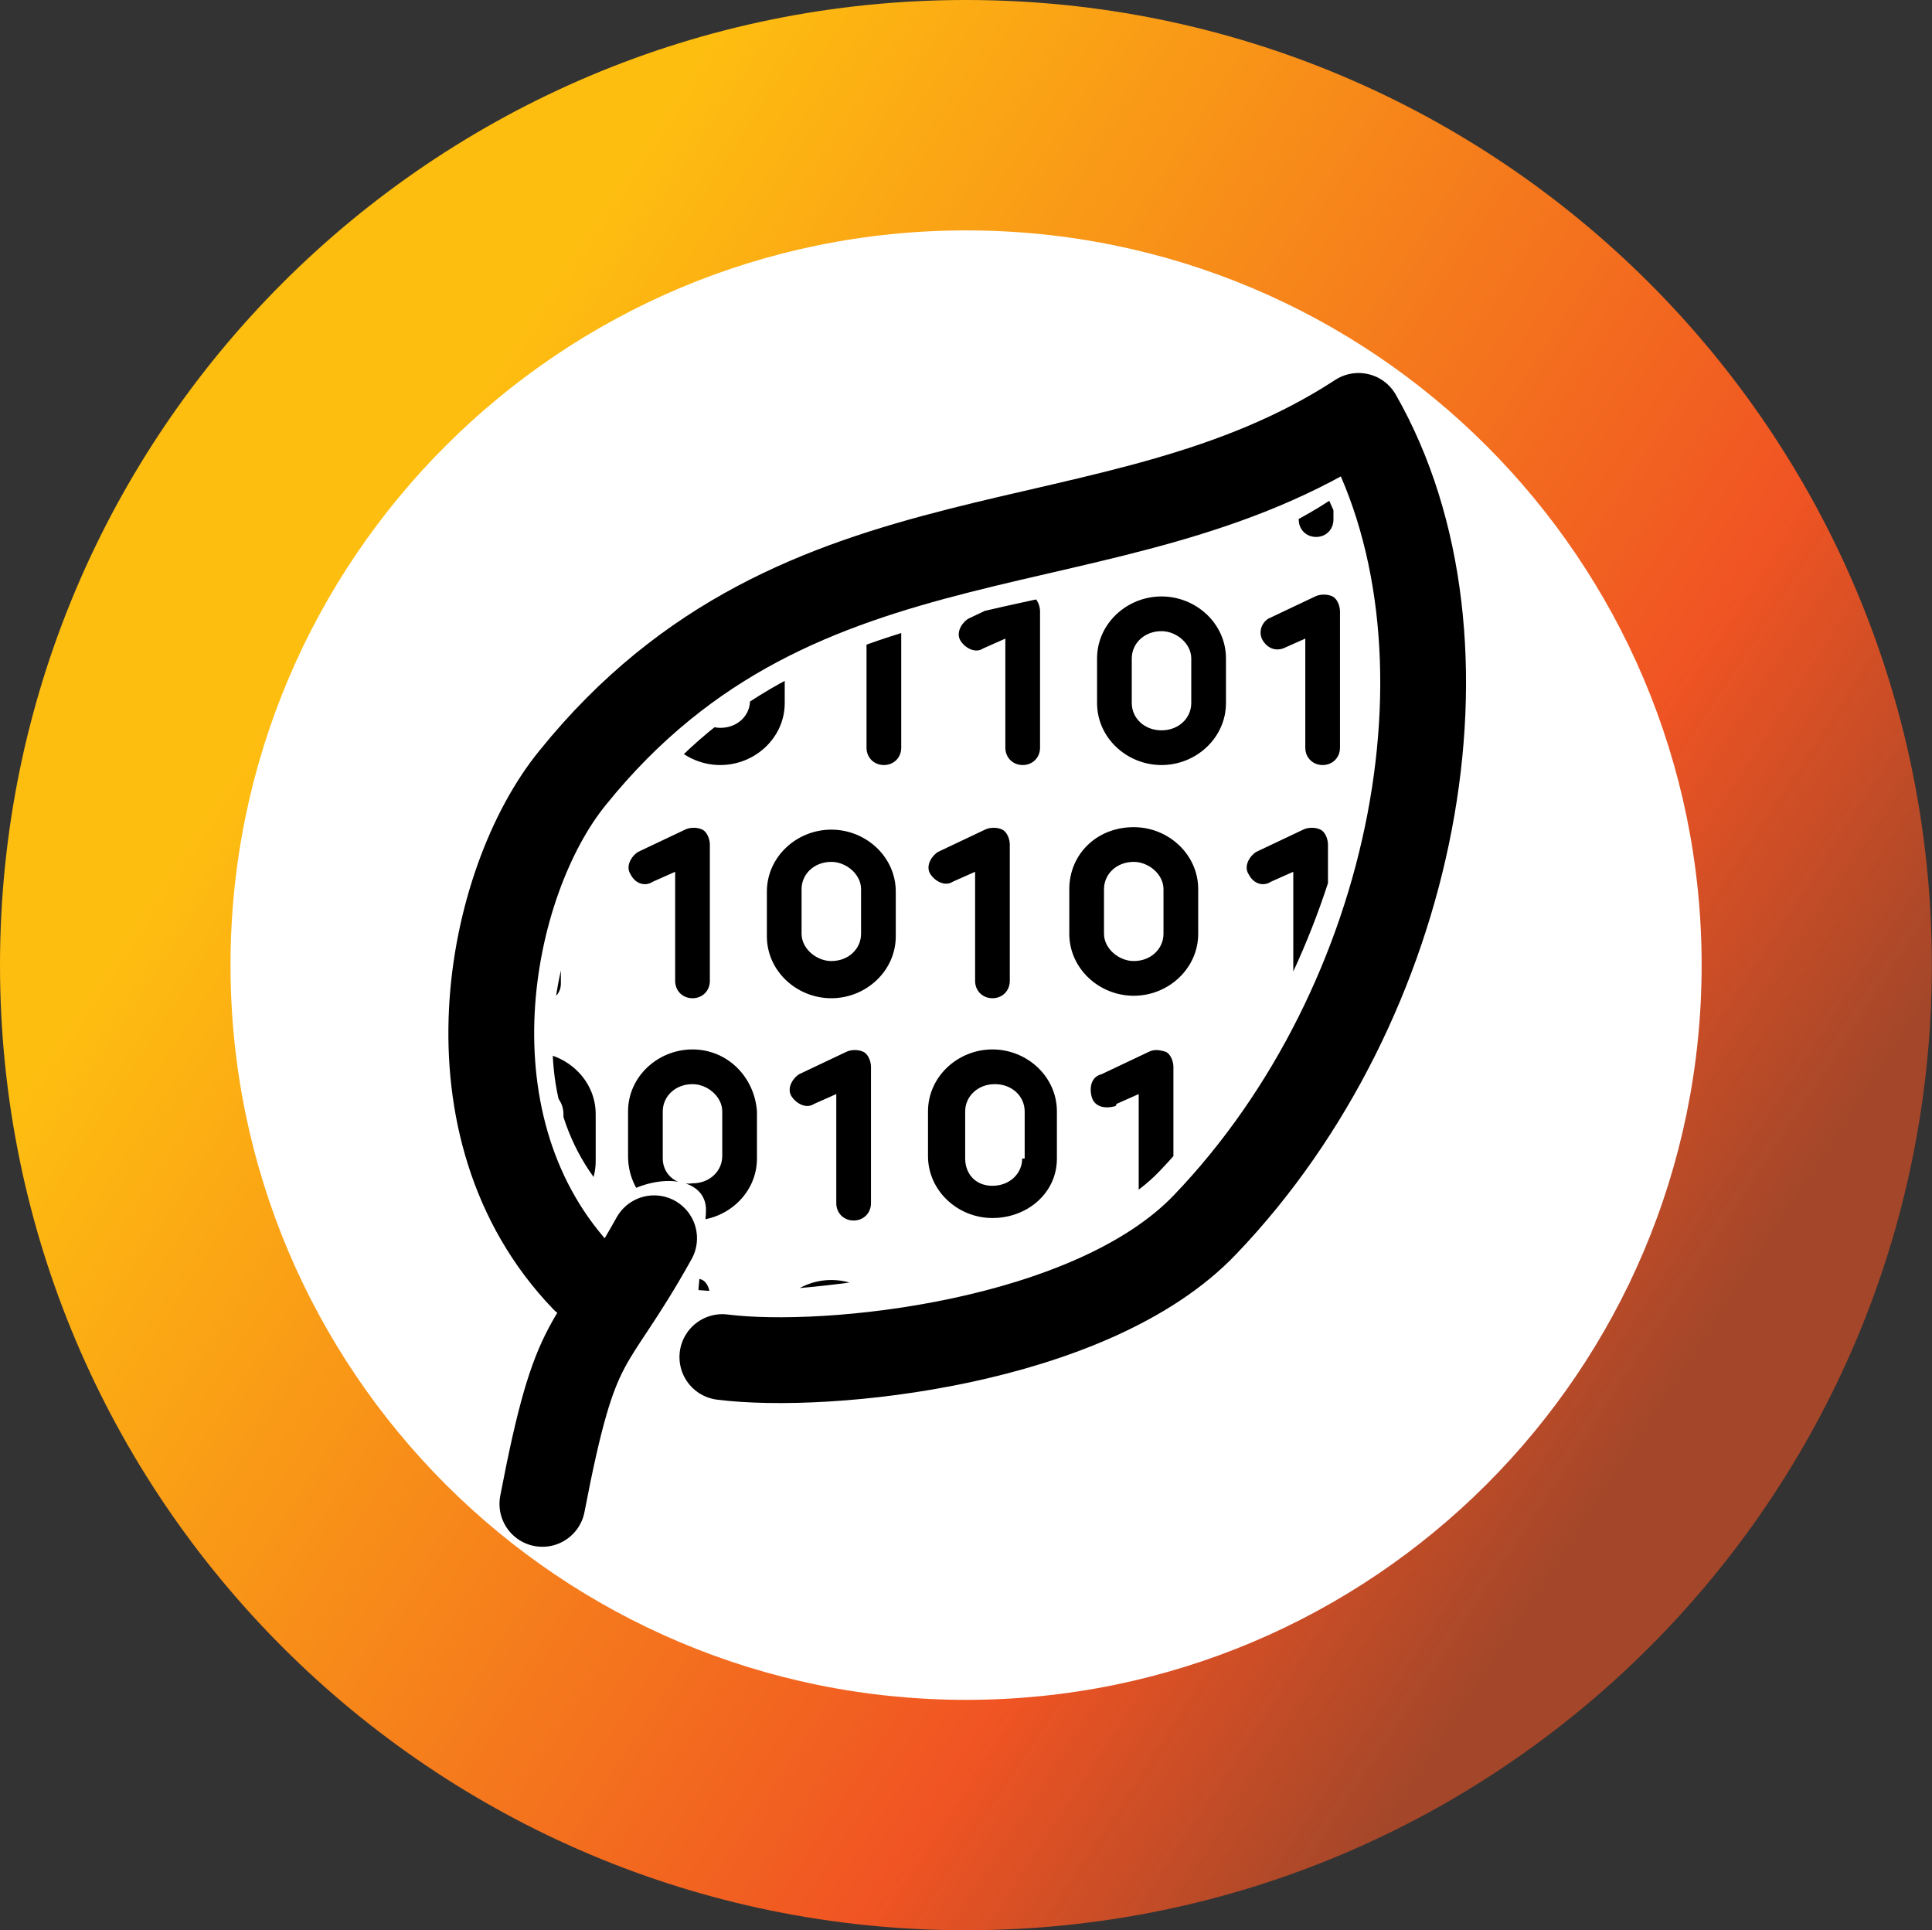
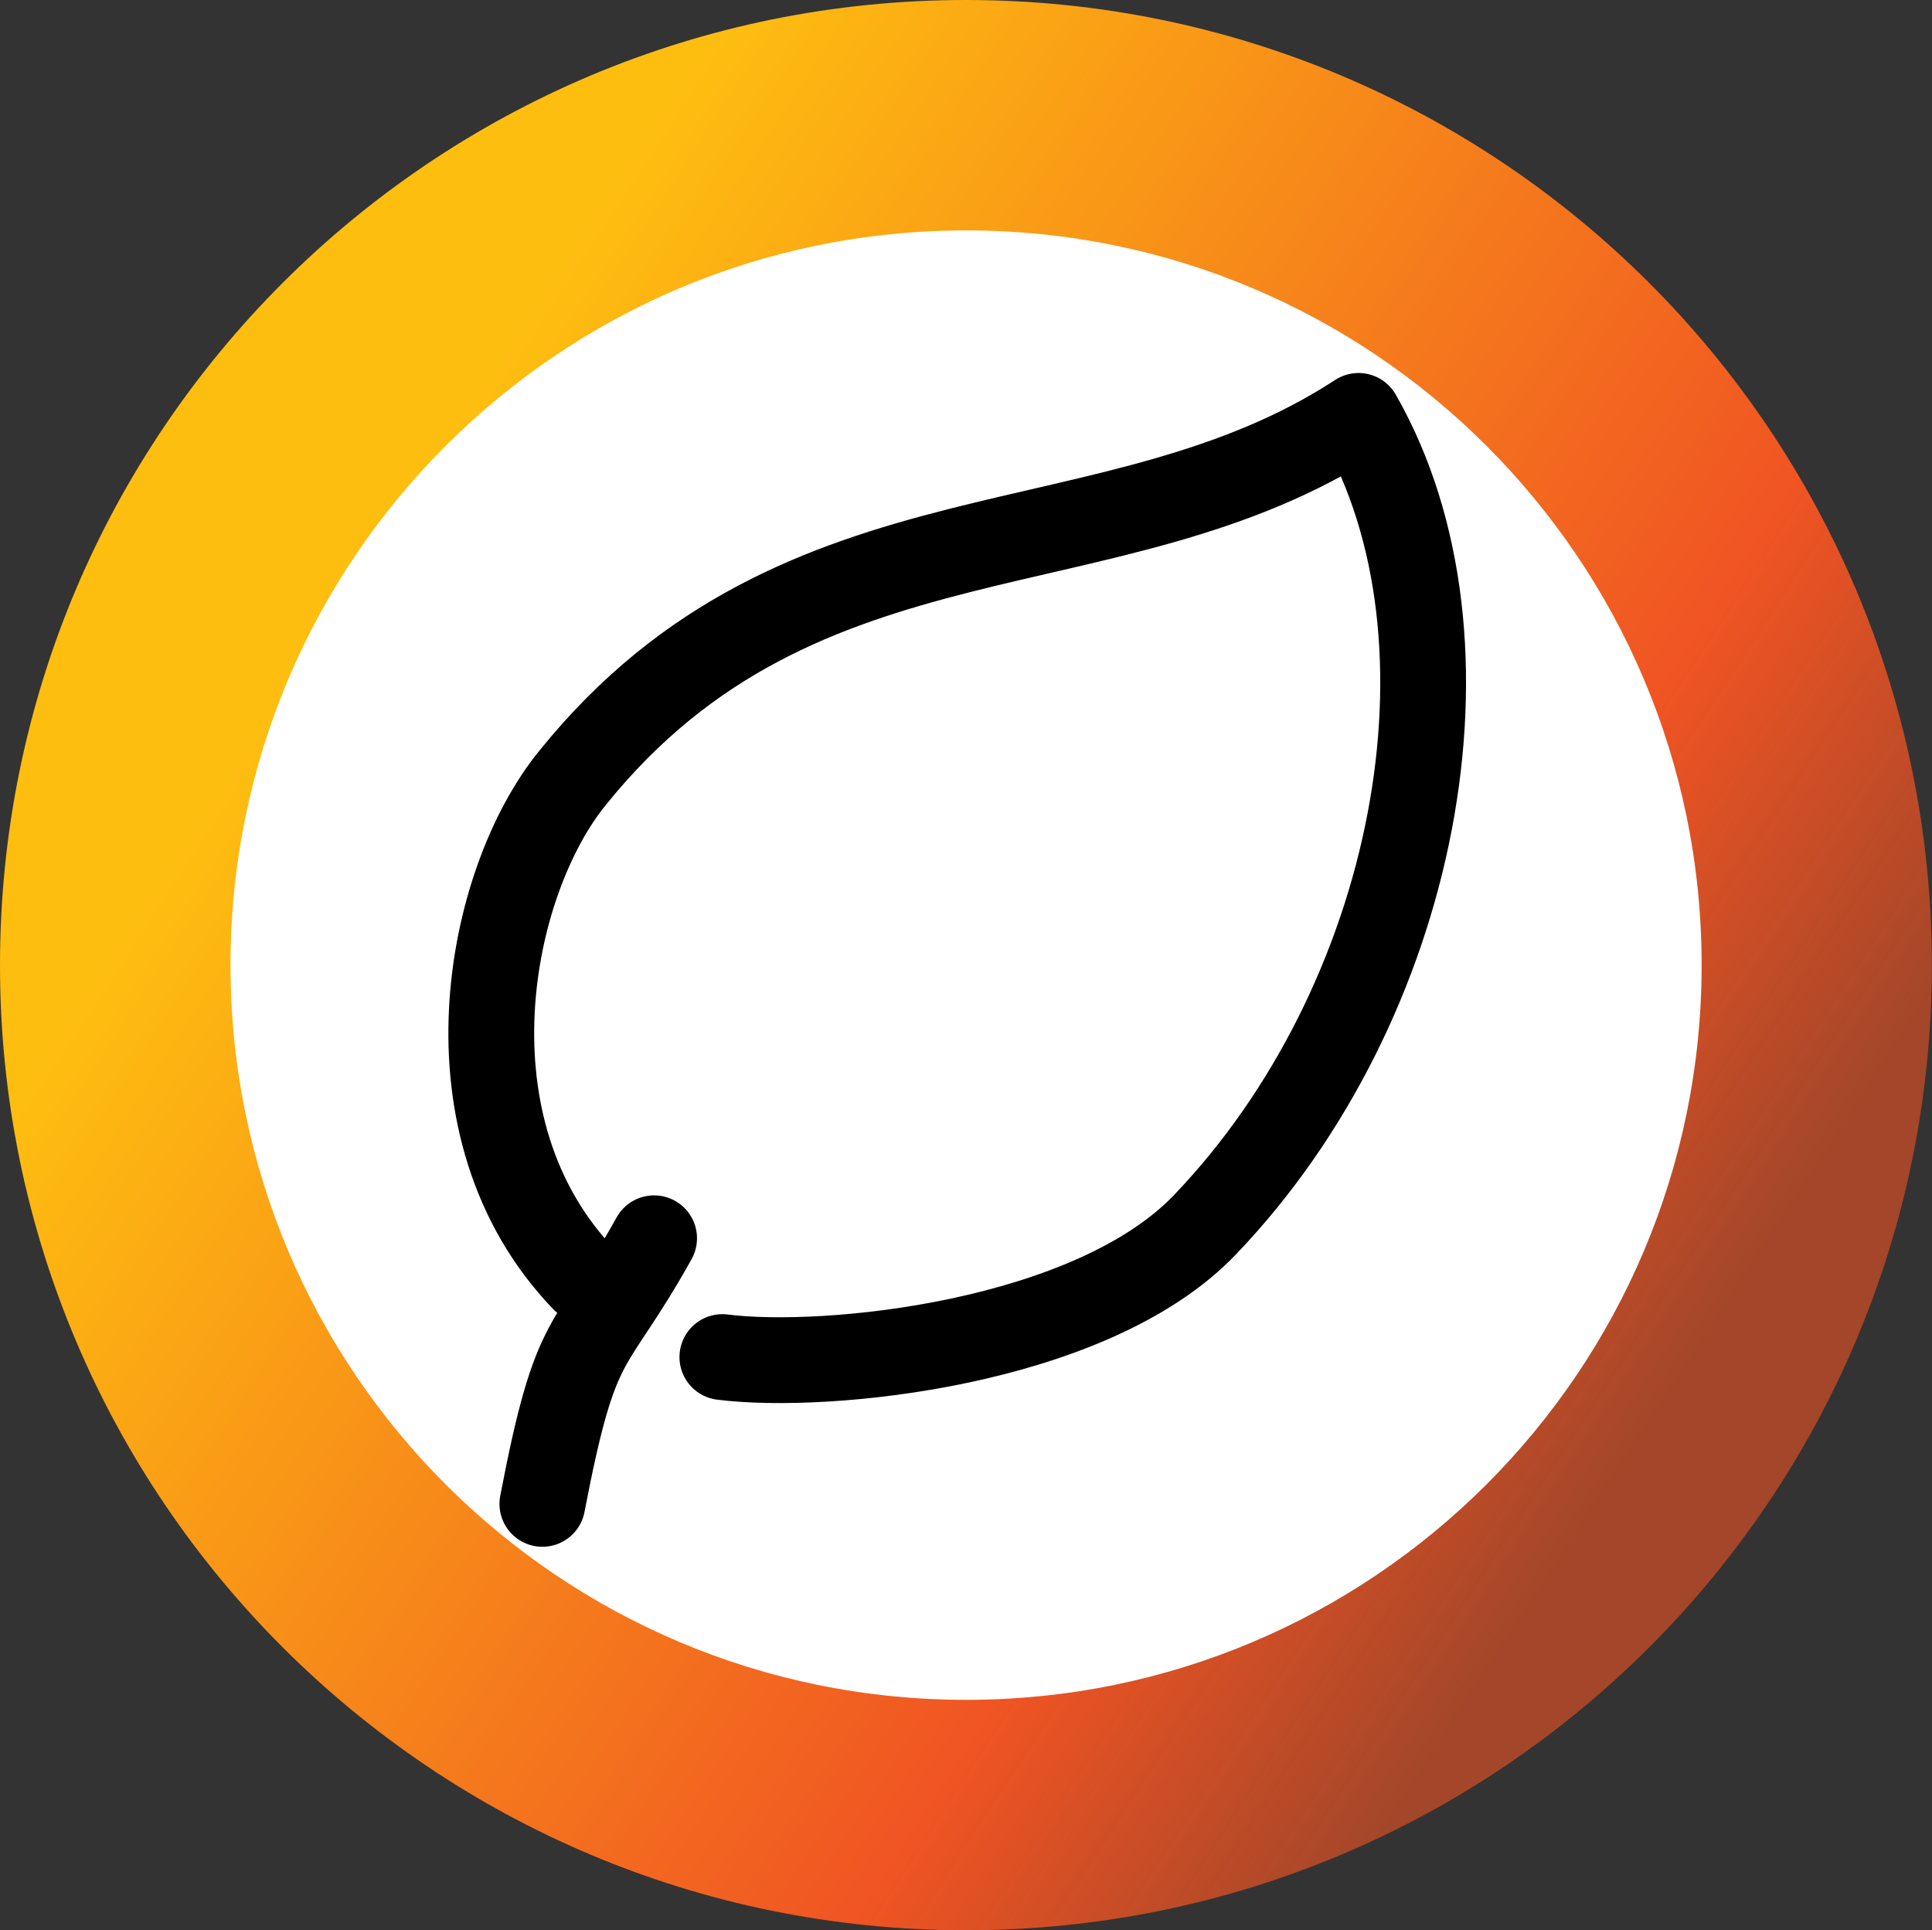
<svg xmlns="http://www.w3.org/2000/svg" id="Layer_1" version="1.1" viewBox="0 0 1216.1 1214.7">
  <rect x="0" y="0" width="1216.1" height="1214.7" fill="#333333" stroke="none" />
  <defs>
    <style>
      .st0 {
        fill: #fff;
      }

      .st1, .st2 {
        fill: none;
      }

      .st2 {
        stroke: #000;
        stroke-linecap: round;
        stroke-linejoin: round;
        stroke-width: 54px;
      }

      .st3 {
        fill: url(#linear-gradient);
      }

      .st4 {
        clip-path: url(#clippath);
      }
    </style>
    <linearGradient id="linear-gradient" x1="1040.887" y1="2213.281" x2="23.392" y2="2878.778" gradientTransform="translate(0 3103.8) scale(1 -1)" gradientUnits="userSpaceOnUse">
      <stop offset="0" stop-color="#f05423" stop-opacity=".6" />
      <stop offset=".2" stop-color="#f05423" />
      <stop offset=".8" stop-color="#febe10" />
    </linearGradient>
    <clipPath id="clippath">
-       <path class="st1" d="M836.697,315.183c-126.434,82.668-313.839,41.101-431.519,186.986-43.765,53.491-93.864,175.796-18.976,253.601,23.119-17.835,56.252-16.682,58.128,3.963.661,7.266-5.246,52.125-4.624,52.183,56.715,5.312,233.478-15.313,289.982-74.642,108.927-113.79,161.174-306.495,107.009-422.092Z" />
-     </clipPath>
+       </clipPath>
  </defs>
  <path class="st3" d="M0,607.4C0,271.9,272.2,0,608,0s608,271.9,608,607.4-272.2,607.4-608,607.4S0,942.8,0,607.4Z" />
  <path class="st0" d="M145.1,607.4c0-255.4,207.2-462.4,463-462.4s463,207,463,462.4-207.2,462.4-463,462.4-463-207-463-462.4h0Z" />
  <path class="st2" d="M855.131,261.754c81.041,141.822,36.945,369.453-96.534,508.892-71.507,75.082-238.357,91.767-303.905,83.425M367.691,805.207c-91.767-95.343-60.781-250.275-7.151-315.823,144.206-178.768,339.658-126.329,494.59-227.631M341.399,946.459c21.551-112.465,29.026-92.958,70.326-167.151" />
  <g class="st4">
    <path d="M-232.327,196.093c21.845,0,40.569-17.164,40.569-39.008v-29.646c-1.56-21.845-18.724-39.008-40.569-39.008s-40.569,17.164-40.569,39.008v28.086c0,23.405,18.724,40.569,40.569,40.569ZM-251.051,127.439c0-9.362,7.802-17.164,18.724-17.164,9.362,0,18.724,7.802,18.724,17.164v28.086c0,9.362-7.802,17.164-18.724,17.164-10.922,1.56-18.724-6.241-18.724-15.603v-29.646ZM-130.905,196.093c6.241,0,10.922-4.681,10.922-10.922v-85.819c0-3.121-1.56-7.802-4.681-9.362-3.121-1.56-7.802-1.56-10.922,0l-29.646,14.043c-4.681,3.121-7.802,9.362-4.681,14.043s9.362,7.802,14.043,4.681l14.043-6.241v68.655c0,6.241,4.681,10.922,10.922,10.922v-0h-0ZM-2.957,157.085v-29.646c0-21.845-18.724-39.008-40.569-39.008s-40.569,17.164-40.569,39.008v28.086c0,21.845,18.724,39.008,40.569,39.008S-2.957,178.93-2.957,157.085ZM-24.802,157.085c0,9.362-7.802,17.164-18.724,17.164s-17.164-7.802-17.164-17.164v-29.646c0-9.362,7.802-17.164,18.724-17.164s18.724,7.802,18.724,17.164v29.646h-1.56ZM187.404,127.439c0-21.845-18.724-39.008-40.569-39.008s-40.569,17.164-40.569,39.008v28.086c0,21.845,18.724,39.008,40.569,39.008s40.569-17.164,40.569-39.008v-28.086ZM165.559,157.085c0,9.362-7.802,17.164-18.724,17.164-9.362,0-18.724-7.802-18.724-17.164v-29.646c0-9.362,7.802-17.164,18.724-17.164,9.362,0,18.724,7.802,18.724,17.164v29.646-0ZM59.456,196.093c6.241,0,10.922-4.681,10.922-10.922v-85.819c0-3.121-1.56-7.802-4.681-9.362-4.681-1.56-7.802-1.56-10.922,0l-29.646,14.043c-6.241,1.56-7.802,7.802-6.241,14.043s7.802,7.802,14.043,6.241c0,0,1.56,0,1.56-1.56l14.043-6.241v68.655c0,6.241,4.681,10.922,10.922,10.922l-0-0ZM-257.292,266.309l14.043-6.241v68.655c0,6.241,4.681,10.922,10.922,10.922s10.922-4.681,10.922-10.922v-85.819c0-3.121-1.56-7.802-4.681-9.362s-7.802-1.56-10.922,0l-29.646,14.043c-4.681,3.121-7.802,9.362-4.681,14.043,3.121,6.241,9.362,7.802,14.043,4.681v-0.0 0h-0ZM-144.948,339.644c21.845,0,40.569-17.164,40.569-39.008v-28.086c0-21.845-18.724-39.008-40.569-39.008s-40.569,17.164-40.569,39.008v28.086c0,21.845,18.724,39.008,40.569,39.008l-0.0 0ZM-163.672,270.99c0-9.362,7.802-17.164,18.724-17.164,9.362,0,18.724,7.802,18.724,17.164v28.086c0,9.362-7.802,17.164-18.724,17.164-9.362,0-18.724-7.802-18.724-17.164v-28.086l-0-0h-0ZM4.844,270.99v28.086c0,21.845,18.724,39.008,40.569,39.008s40.569-17.164,40.569-39.008v-28.086c0-21.845-18.724-39.008-40.569-39.008-23.405,0-40.569,17.164-40.569,39.008ZM26.689,270.99c0-9.362,7.802-17.164,18.724-17.164,9.362,0,18.724,7.802,18.724,17.164v28.086c0,9.362-7.802,17.164-18.724,17.164-9.362,0-18.724-7.802-18.724-17.164v-28.086l-0.0 0ZM-43.526,339.644c6.241,0,10.922-4.681,10.922-10.922v-85.819c0-3.121-1.56-7.802-4.681-9.362s-7.802-1.56-10.922,0l-29.646,14.043c-4.681,3.121-7.802,9.362-4.681,14.043s9.362,7.802,14.043,4.681l14.043-6.241v68.655c0,6.241,4.681,10.922,10.922,10.922ZM100.025,444.187v-28.086c0-21.845-18.724-39.008-40.569-39.008s-40.569,17.164-40.569,39.008v28.086c0,21.845,18.724,39.008,40.569,39.008,21.845,0,40.569-17.164,40.569-39.008ZM40.732,444.187v-28.086c0-9.362,7.802-17.164,18.724-17.164,9.362,0,18.724,7.802,18.724,17.164v28.086c0,9.362-7.802,17.164-18.724,17.164s-18.724-7.802-18.724-17.164ZM-27.923,483.195c6.241,0,10.922-4.681,10.922-10.922v-85.819c0-3.121-1.56-7.802-4.681-9.362s-7.802-1.56-10.922,0l-29.646,14.043c-4.681,3.121-7.802,9.362-4.681,14.043s9.362,7.802,14.043,4.681l14.043-6.241v68.655c0,6.241,4.681,10.922,10.922,10.922l0-0ZM160.878,483.195c6.241,0,10.922-4.681,10.922-10.922v-85.819c0-3.121-1.56-7.802-4.681-9.362-3.121-1.56-7.802-1.56-10.922,0l-29.646,14.043c-4.681,3.121-6.241,9.362-3.121,14.043,3.121,4.681,7.802,6.241,12.483,4.681l14.043-6.241v68.655c0,6.241,4.681,10.922,10.922,10.922v-0ZM-218.284,483.195c21.845,0,40.569-17.164,40.569-39.008v-28.086c0-21.845-18.724-39.008-40.569-39.008s-40.569,17.164-40.569,39.008v28.086c0,21.845,18.724,39.008,40.569,39.008h0ZM-237.008,414.54c0-9.362,7.802-17.164,18.724-17.164,9.362,0,18.724,7.802,18.724,17.164v28.086c0,9.362-7.802,17.164-18.724,17.164-9.362,0-18.724-7.802-18.724-17.164v-28.086ZM-115.301,483.195c6.241,0,10.922-4.681,10.922-10.922v-85.819c0-3.121-1.56-7.802-4.681-9.362-3.121-1.56-7.802-1.56-10.922,0l-29.646,14.043c-4.681,3.121-7.802,9.362-4.681,14.043,3.121,4.681,9.362,7.802,14.043,4.681l14.043-6.241v68.655c0,6.241,4.681,10.922,10.922,10.922h-0l-0-0ZM250.447,196.093c6.241,0,10.922-4.681,10.922-10.922v-85.819c0-3.121-1.56-7.802-4.681-9.362s-7.802-1.56-10.922,0l-29.646,14.043c-4.681,3.121-7.802,9.362-4.681,14.043s9.362,7.802,14.043,4.681l14.043-6.241v68.655c0,6.241,4.681,10.922,10.922,10.922l0-0ZM378.395,157.085v-29.646c0-21.845-18.724-39.008-40.569-39.008s-40.569,17.164-40.569,39.008v28.086c0,21.845,18.724,39.008,40.569,39.008,21.845,0,40.569-15.603,40.569-37.448v0ZM356.55,157.085c0,9.362-7.802,17.164-18.724,17.164s-17.164-7.802-17.164-17.164v-29.646c0-9.362,7.802-17.164,18.724-17.164s18.724,7.802,18.724,17.164v29.646h-1.56ZM131.79,266.309l14.043-6.241v68.655c0,6.241,4.681,10.922,10.922,10.922,6.241,0,10.922-4.681,10.922-10.922v-85.819c0-3.121-1.56-7.802-4.681-9.362s-7.802-1.56-10.922,0l-29.646,14.043c-4.681,3.121-7.802,9.362-4.681,14.043,3.121,6.241,9.362,7.802,14.043,4.681l-0-0-0.0 0ZM244.134,339.644c21.845,0,40.569-17.164,40.569-39.008v-28.086c0-21.845-18.724-39.008-40.569-39.008s-40.569,17.164-40.569,39.008v28.086c0,21.845,18.724,39.008,40.569,39.008h-0l-0.0 0ZM225.41,270.99c0-9.362,7.802-17.164,18.724-17.164,9.362,0,18.724,7.802,18.724,17.164v28.086c0,9.362-7.802,17.164-18.724,17.164-9.362,0-18.724-7.802-18.724-17.164v-28.086 0ZM345.556,339.644c6.241,0,10.922-4.681,10.922-10.922v-85.819c0-3.121-1.56-7.802-4.681-9.362s-7.802-1.56-10.922,0l-29.646,14.043c-4.681,3.121-7.802,9.362-4.681,14.043s9.362,7.802,14.043,4.681l14.043-6.241v68.655c0,6.241,4.681,10.922,10.922,10.922ZM288.124,444.187v-28.086c0-21.845-18.724-39.008-40.569-39.008s-40.569,17.164-40.569,39.008v28.086c0,21.845,18.724,39.008,40.569,39.008,21.845,0,40.569-17.164,40.569-39.008ZM228.831,444.187v-28.086c0-9.362,7.802-17.164,18.724-17.164,9.362,0,18.724,7.802,18.724,17.164v28.086c0,9.362-7.802,17.164-18.724,17.164s-18.724-7.802-18.724-17.164h-0ZM348.977,483.195c6.241,0,10.922-4.681,10.922-10.922v-85.819c0-3.121-1.56-7.802-4.681-9.362s-7.802-1.56-10.922,0l-29.646,14.043c-4.681,3.121-6.241,9.362-3.121,14.043,3.121,4.681,7.802,6.241,12.483,4.681l14.043-6.241v68.655c0,6.241,4.681,10.922,10.922,10.922l0-0ZM-257.292-17.129l14.043-6.241V45.285c0,6.241,4.681,10.922,10.922,10.922s10.922-4.681,10.922-10.922V-40.534c0-3.121-1.56-7.802-4.681-9.362s-7.802-1.56-10.922,0l-29.646,14.043c-4.681,3.121-7.802,9.362-4.681,14.043,3.121,6.241,9.362,7.802,14.043,4.681h0s-0-0-0-0ZM-144.948,56.207c21.845,0,40.569-17.164,40.569-39.008V-10.887c0-21.845-18.724-39.008-40.569-39.008s-40.569,17.164-40.569,39.008v28.086c0,21.845,18.724,39.008,40.569,39.008h-0ZM-163.672-12.448c0-9.362,7.802-17.164,18.724-17.164,9.362,0,18.724,7.802,18.724,17.164V15.638c0,9.362-7.802,17.164-18.724,17.164-9.362,0-18.724-7.802-18.724-17.164V-12.448h-0ZM4.844-12.448V15.638c0,21.845,18.724,39.008,40.569,39.008s40.569-17.164,40.569-39.008V-12.448c0-21.845-18.724-39.008-40.569-39.008C22.008-51.456,4.844-34.292,4.844-12.448ZM26.689-12.448c0-9.362,7.802-17.164,18.724-17.164,9.362,0,18.724,7.802,18.724,17.164V15.638c0,9.362-7.802,17.164-18.724,17.164-9.362,0-18.724-7.802-18.724-17.164,0,0,0-28.086-0-28.086ZM-43.526,56.207c6.241,0,10.922-4.681,10.922-10.922V-40.534c0-3.121-1.56-7.802-4.681-9.362s-7.802-1.56-10.922,0l-29.646,14.043c-4.681,3.121-7.802,9.362-4.681,14.043s9.362,7.802,14.043,4.681l14.043-6.241V45.285c0,6.241,4.681,10.922,10.922,10.922,0,0,0-0.0 0-0ZM131.79-17.129l14.043-6.241V45.285c0,6.241,4.681,10.922,10.922,10.922,6.241,0,10.922-4.681,10.922-10.922V-40.534c0-3.121-1.56-7.802-4.681-9.362s-7.802-1.56-10.922,0l-29.646,14.043c-4.681,3.121-7.802,9.362-4.681,14.043,3.121,6.241,9.362,7.802,14.043,4.681h-0s-0-0-0-0ZM244.134,56.207c21.845,0,40.569-17.164,40.569-39.008V-10.887c0-21.845-18.724-39.008-40.569-39.008s-40.569,17.164-40.569,39.008v28.086c0,21.845,18.724,39.008,40.569,39.008h-0ZM225.41-12.448c0-9.362,7.802-17.164,18.724-17.164,9.362,0,18.724,7.802,18.724,17.164V15.638c0,9.362-7.802,17.164-18.724,17.164-9.362,0-18.724-7.802-18.724-17.164V-12.448ZM345.556,56.207c6.241,0,10.922-4.681,10.922-10.922V-40.534c0-3.121-1.56-7.802-4.681-9.362s-7.802-1.56-10.922,0l-29.646,14.043c-4.681,3.121-7.802,9.362-4.681,14.043s9.362,7.802,14.043,4.681l14.043-6.241V45.285c0,6.241,4.681,10.922,10.922,10.922v-0ZM-235.762,769.839c21.845,0,40.569-17.164,40.569-39.008v-29.646c-1.56-21.845-18.724-39.008-40.569-39.008s-40.569,17.164-40.569,39.008v28.086c0,23.405,18.724,40.569,40.569,40.569v-0ZM-254.486,701.184c0-9.362,7.802-17.164,18.724-17.164,9.362,0,18.724,7.802,18.724,17.164v28.086c0,9.362-7.802,17.164-18.724,17.164-10.922,1.56-18.724-6.241-18.724-15.603v-29.646 0ZM-134.34,769.839c6.241,0,10.922-4.681,10.922-10.922v-85.819c0-3.121-1.56-7.802-4.681-9.362-3.121-1.56-7.802-1.56-10.922,0l-29.646,14.043c-4.681,3.121-7.802,9.362-4.681,14.043,3.121,4.681,9.362,7.802,14.043,4.681l14.043-6.241v68.655c0,6.241,4.681,10.922,10.922,10.922v0l-0.0 0ZM-6.393,730.831v-29.646c0-21.845-18.724-39.008-40.569-39.008s-40.569,17.164-40.569,39.008v28.086c0,21.845,18.724,39.008,40.569,39.008s40.569-15.603,40.569-37.448c0,0,0-0.0 0-0ZM-28.238,730.831c0,9.362-7.802,17.164-18.724,17.164s-17.164-7.802-17.164-17.164v-29.646c0-9.362,7.802-17.164,18.724-17.164s18.724,7.802,18.724,17.164v29.646h-1.56v0ZM183.968,701.184c0-21.845-18.724-39.008-40.569-39.008s-40.569,17.164-40.569,39.008v28.086c0,21.845,18.724,39.008,40.569,39.008s40.569-17.164,40.569-39.008v-28.086ZM162.123,730.831c0,9.362-7.802,17.164-18.724,17.164-9.362,0-18.724-7.802-18.724-17.164v-29.646c0-9.362,7.802-17.164,18.724-17.164,9.362,0,18.724,7.802,18.724,17.164v29.646l0.0 0ZM56.021,769.839c6.241,0,10.922-4.681,10.922-10.922v-85.819c0-3.121-1.56-7.802-4.681-9.362-4.681-1.56-7.802-1.56-10.922,0l-29.646,14.043c-6.241,1.56-7.802,7.802-6.241,14.043s7.802,7.802,14.043,6.241c0,0,1.56,0,1.56-1.56l14.043-6.241v68.655c0,6.241,4.681,10.922,10.922,10.922l-0.0 0v0ZM-260.728,840.054l14.043-6.241v68.655c0,6.241,4.681,10.922,10.922,10.922s10.922-4.681,10.922-10.922v-85.818c0-3.121-1.56-7.802-4.681-9.362s-7.802-1.56-10.922,0l-29.646,14.043c-4.681,3.121-7.802,9.362-4.681,14.043,3.121,6.241,9.362,7.802,14.043,4.681h0v0l-0.0 0ZM-148.383,913.39c21.845,0,40.569-17.164,40.569-39.008v-28.086c0-21.845-18.724-39.008-40.569-39.008s-40.569,17.164-40.569,39.008v28.086c0,21.845,18.724,39.008,40.569,39.008h-0ZM-167.107,844.735c0-9.362,7.802-17.164,18.724-17.164,9.362,0,18.724,7.802,18.724,17.164v28.086c0,9.362-7.802,17.164-18.724,17.164-9.362,0-18.724-7.802-18.724-17.164v-28.086h-0.0 0ZM1.409,844.735v28.086c0,21.845,18.724,39.008,40.569,39.008s40.569-17.164,40.569-39.008v-28.086c0-21.845-18.724-39.008-40.569-39.008-23.405,0-40.569,17.164-40.569,39.008ZM23.254,844.735c0-9.362,7.802-17.164,18.724-17.164,9.362,0,18.724,7.802,18.724,17.164v28.086c0,9.362-7.802,17.164-18.724,17.164-9.362,0-18.724-7.802-18.724-17.164,0,0,0-28.086-0-28.086ZM-46.962,913.39c6.241,0,10.922-4.681,10.922-10.922v-85.818c0-3.121-1.56-7.802-4.681-9.362s-7.802-1.56-10.922,0l-29.646,14.043c-4.681,3.121-7.802,9.362-4.681,14.043,3.121,4.681,9.362,7.802,14.043,4.681l14.043-6.241v68.655c0,6.241,4.681,10.922,10.922,10.922v0ZM96.589,1017.933v-28.086c0-21.845-18.724-39.008-40.569-39.008s-40.569,17.164-40.569,39.008v28.086c0,21.845,18.724,39.008,40.569,39.008,21.845,0,40.569-17.164,40.569-39.008v0ZM37.297,1017.933v-28.086c0-9.362,7.802-17.164,18.724-17.164,9.362,0,18.724,7.802,18.724,17.164v28.086c0,9.362-7.802,17.164-18.724,17.164s-18.724-7.802-18.724-17.164ZM-31.358,1056.941c6.241,0,10.922-4.681,10.922-10.922v-85.818c0-3.121-1.56-7.802-4.681-9.362s-7.802-1.56-10.922,0l-29.646,14.043c-4.681,3.121-7.802,9.362-4.681,14.043,3.121,4.681,9.362,7.802,14.043,4.681l14.043-6.241v68.655c0,6.241,4.681,10.922,10.922,10.922ZM157.442,1056.941c6.241,0,10.922-4.681,10.922-10.922v-85.818c0-3.121-1.56-7.802-4.681-9.362-3.121-1.56-7.802-1.56-10.922,0l-29.646,14.043c-4.681,3.121-6.241,9.362-3.121,14.043,3.121,4.681,7.802,6.241,12.483,4.681l14.043-6.241v68.655c0,6.241,4.681,10.922,10.922,10.922ZM-221.719,1056.941c21.845,0,40.569-17.164,40.569-39.008v-28.086c0-21.845-18.724-39.008-40.569-39.008s-40.569,17.164-40.569,39.008v28.086c0,21.845,18.724,39.008,40.569,39.008ZM-240.443,988.286c0-9.362,7.802-17.164,18.724-17.164,9.362,0,18.724,7.802,18.724,17.164v28.086c0,9.362-7.802,17.164-18.724,17.164-9.362,0-18.724-7.802-18.724-17.164v-28.086h0ZM-118.737,1056.941c6.241,0,10.922-4.681,10.922-10.922v-85.818c0-3.121-1.56-7.802-4.681-9.362s-7.802-1.56-10.922,0l-29.646,14.043c-4.681,3.121-7.802,9.362-4.681,14.043s9.362,7.802,14.043,4.681l14.043-6.241v68.655c0,6.241,4.681,10.922,10.922,10.922h-0ZM247.011,769.839c6.241,0,10.922-4.681,10.922-10.922v-85.819c0-3.121-1.56-7.802-4.681-9.362-3.121-1.56-7.802-1.56-10.922,0l-29.646,14.043c-4.681,3.121-7.802,9.362-4.681,14.043,3.121,4.681,9.362,7.802,14.043,4.681l14.043-6.241v68.655c0,6.241,4.681,10.922,10.922,10.922v0l-0.0 0ZM374.959,730.831v-29.646c0-21.845-18.724-39.008-40.569-39.008s-40.569,17.164-40.569,39.008v28.086c0,21.845,18.724,39.008,40.569,39.008,21.845,0,40.569-15.603,40.569-37.448v-0ZM353.114,730.831c0,9.362-7.802,17.164-18.724,17.164s-17.164-7.802-17.164-17.164v-29.646c0-9.362,7.802-17.164,18.724-17.164s18.724,7.802,18.724,17.164v29.646h-1.56v0l-0.0 0ZM128.354,840.054l14.043-6.241v68.655c0,6.241,4.681,10.922,10.922,10.922,6.241,0,10.922-4.681,10.922-10.922v-85.818c0-3.121-1.56-7.802-4.681-9.362s-7.802-1.56-10.922,0l-29.646,14.043c-4.681,3.121-7.802,9.362-4.681,14.043,3.121,6.241,9.362,7.802,14.043,4.681h-0l-0.0 0v0ZM240.699,913.39c21.845,0,40.569-17.164,40.569-39.008v-28.086c0-21.845-18.724-39.008-40.569-39.008s-40.569,17.164-40.569,39.008v28.086c0,21.845,18.724,39.008,40.569,39.008h-0ZM221.975,844.735c0-9.362,7.802-17.164,18.724-17.164,9.362,0,18.724,7.802,18.724,17.164v28.086c0,9.362-7.802,17.164-18.724,17.164-9.362,0-18.724-7.802-18.724-17.164v-28.086h0-0ZM342.12,913.39c6.241,0,10.922-4.681,10.922-10.922v-85.818c0-3.121-1.56-7.802-4.681-9.362s-7.802-1.56-10.922,0l-29.646,14.043c-4.681,3.121-7.802,9.362-4.681,14.043,3.121,4.681,9.362,7.802,14.043,4.681l14.043-6.241v68.655c0,6.241,4.681,10.922,10.922,10.922v0ZM284.689,1017.933v-28.086c0-21.845-18.724-39.008-40.569-39.008s-40.569,17.164-40.569,39.008v28.086c0,21.845,18.724,39.008,40.569,39.008,21.845,0,40.569-17.164,40.569-39.008v0ZM225.396,1017.933v-28.086c0-9.362,7.802-17.164,18.724-17.164,9.362,0,18.724,7.802,18.724,17.164v28.086c0,9.362-7.802,17.164-18.724,17.164s-18.724-7.802-18.724-17.164ZM345.542,1056.941c6.241,0,10.922-4.681,10.922-10.922v-85.818c0-3.121-1.56-7.802-4.681-9.362s-7.802-1.56-10.922,0l-29.646,14.043c-4.681,3.121-6.241,9.362-3.121,14.043,3.121,4.681,7.802,6.241,12.483,4.681l14.043-6.241v68.655c0,6.241,4.681,10.922,10.922,10.922h0ZM-260.728,556.617l14.043-6.241v68.655c0,6.241,4.681,10.922,10.922,10.922s10.922-4.681,10.922-10.922v-85.818c0-3.121-1.56-7.802-4.681-9.362s-7.802-1.56-10.922,0l-29.646,14.043c-4.681,3.121-7.802,9.362-4.681,14.043,3.121,6.241,9.362,7.802,14.043,4.681h0v0l-0.0 0ZM-148.383,629.953c21.845,0,40.569-17.164,40.569-39.008v-28.086c0-21.845-18.724-39.008-40.569-39.008s-40.569,17.164-40.569,39.008v28.086c0,21.845,18.724,39.008,40.569,39.008h-0ZM-167.107,561.298c0-9.362,7.802-17.164,18.724-17.164,9.362,0,18.724,7.802,18.724,17.164v28.086c0,9.362-7.802,17.164-18.724,17.164-9.362,0-18.724-7.802-18.724-17.164v-28.086h-0.0 0ZM1.409,561.298v28.086c0,21.845,18.724,39.008,40.569,39.008s40.569-17.164,40.569-39.008v-28.086c0-21.845-18.724-39.008-40.569-39.008-23.405,0-40.569,17.164-40.569,39.008ZM23.254,561.298c0-9.362,7.802-17.164,18.724-17.164,9.362,0,18.724,7.802,18.724,17.164v28.086c0,9.362-7.802,17.164-18.724,17.164-9.362,0-18.724-7.802-18.724-17.164,0,0,0-28.086-0-28.086ZM-46.962,629.953c6.241,0,10.922-4.681,10.922-10.922v-85.818c0-3.121-1.56-7.802-4.681-9.362-3.121-1.56-7.802-1.56-10.922,0l-29.646,14.043c-4.681,3.121-7.802,9.362-4.681,14.043,3.121,4.681,9.362,7.802,14.043,4.681l14.043-6.241v68.655c0,6.241,4.681,10.922,10.922,10.922v0ZM128.354,556.617l14.043-6.241v68.655c0,6.241,4.681,10.922,10.922,10.922,6.241,0,10.922-4.681,10.922-10.922v-85.818c0-3.121-1.56-7.802-4.681-9.362s-7.802-1.56-10.922,0l-29.646,14.043c-4.681,3.121-7.802,9.362-4.681,14.043,3.121,6.241,9.362,7.802,14.043,4.681h-0l-0.0 0v0ZM240.699,629.953c21.845,0,40.569-17.164,40.569-39.008v-28.086c0-21.845-18.724-39.008-40.569-39.008s-40.569,17.164-40.569,39.008v28.086c0,21.845,18.724,39.008,40.569,39.008h-0ZM221.975,561.298c0-9.362,7.802-17.164,18.724-17.164,9.362,0,18.724,7.802,18.724,17.164v28.086c0,9.362-7.802,17.164-18.724,17.164-9.362,0-18.724-7.802-18.724-17.164v-28.086h0-0ZM342.12,629.953c6.241,0,10.922-4.681,10.922-10.922v-85.818c0-3.121-1.56-7.802-4.681-9.362s-7.802-1.56-10.922,0l-29.646,14.043c-4.681,3.121-7.802,9.362-4.681,14.043,3.121,4.681,9.362,7.802,14.043,4.681l14.043-6.241v68.655c0,6.241,4.681,10.922,10.922,10.922v0ZM439.334,194.376c21.845,0,40.569-17.164,40.569-39.008v-29.646c-1.56-21.845-18.724-39.008-40.569-39.008s-40.569,17.164-40.569,39.008v28.086c0,23.405,18.724,40.569,40.569,40.569v0ZM420.61,125.721c0-9.362,7.802-17.164,18.724-17.164,9.362,0,18.724,7.802,18.724,17.164v28.086c0,9.362-7.802,17.164-18.724,17.164-10.922,1.56-18.724-6.241-18.724-15.603v-29.646ZM540.756,194.376c6.241,0,10.922-4.681,10.922-10.922v-85.819c0-3.121-1.56-7.802-4.681-9.362s-7.802-1.56-10.922,0l-29.646,14.043c-4.681,3.121-7.802,9.362-4.681,14.043s9.362,7.802,14.043,4.681l14.043-6.241v68.655c0,6.241,4.681,10.922,10.922,10.922l0-0h0ZM668.703,155.367v-29.646c0-21.845-18.724-39.008-40.569-39.008s-40.569,17.164-40.569,39.008v28.086c0,21.845,18.724,39.008,40.569,39.008,21.845,0,40.569-15.603,40.569-37.448v0ZM646.858,155.367c0,9.362-7.802,17.164-18.724,17.164s-17.164-7.802-17.164-17.164v-29.646c0-9.362,7.802-17.164,18.724-17.164s18.724,7.802,18.724,17.164v29.646h-1.56ZM859.064,125.721c0-21.845-18.724-39.008-40.569-39.008s-40.569,17.164-40.569,39.008v28.086c0,21.845,18.724,39.008,40.569,39.008s40.569-17.164,40.569-39.008v-28.086 0ZM837.219,155.367c0,9.362-7.802,17.164-18.724,17.164-9.362,0-18.724-7.802-18.724-17.164v-29.646c0-9.362,7.802-17.164,18.724-17.164,9.362,0,18.724,7.802,18.724,17.164v29.646-0ZM731.117,194.376c6.241,0,10.922-4.681,10.922-10.922v-85.819c0-3.121-1.56-7.802-4.681-9.362-4.681-1.56-7.802-1.56-10.922,0l-29.646,14.043c-6.241,1.56-7.802,7.802-6.241,14.043s7.802,7.802,14.043,6.241c0,0,1.56,0,1.56-1.56l14.043-6.241v68.655c0,6.241,4.681,10.922,10.922,10.922v-0h0ZM414.368,264.591l14.043-6.241v68.655c0,6.241,4.681,10.922,10.922,10.922s10.922-4.681,10.922-10.922v-85.819c0-3.121-1.56-7.802-4.681-9.362s-7.802-1.56-10.922,0l-29.646,14.043c-4.681,3.121-7.802,9.362-4.681,14.043,3.121,6.241,9.362,7.802,14.043,4.681v-0l0.0 0ZM526.713,337.927c21.845,0,40.569-17.164,40.569-39.008v-28.086c0-21.845-18.724-39.008-40.569-39.008s-40.569,17.164-40.569,39.008v28.086c0,21.845,18.724,39.008,40.569,39.008l-0.0 0ZM507.988,269.272c0-9.362,7.802-17.164,18.724-17.164,9.362,0,18.724,7.802,18.724,17.164v28.086c0,9.362-7.802,17.164-18.724,17.164-9.362,0-18.724-7.802-18.724-17.164v-28.086 0ZM676.505,269.272v28.086c0,21.845,18.724,39.008,40.569,39.008s40.569-17.164,40.569-39.008v-28.086c0-21.845-18.724-39.008-40.569-39.008-23.405,0-40.569,17.164-40.569,39.008ZM698.349,269.272c0-9.362,7.802-17.164,18.724-17.164,9.362,0,18.724,7.802,18.724,17.164v28.086c0,9.362-7.802,17.164-18.724,17.164-9.362,0-18.724-7.802-18.724-17.164v-28.086 0ZM628.134,337.927c6.241,0,10.922-4.681,10.922-10.922v-85.819c0-3.121-1.56-7.802-4.681-9.362s-7.802-1.56-10.922,0l-29.646,14.043c-4.681,3.121-7.802,9.362-4.681,14.043,3.121,4.681,9.362,7.802,14.043,4.681l14.043-6.241v68.655c0,6.241,4.681,10.922,10.922,10.922h0ZM771.685,442.469v-28.086c0-21.845-18.724-39.008-40.569-39.008s-40.569,17.164-40.569,39.008v28.086c0,21.845,18.724,39.008,40.569,39.008s40.569-17.164,40.569-39.008ZM712.393,442.469v-28.086c0-9.362,7.802-17.164,18.724-17.164,9.362,0,18.724,7.802,18.724,17.164v28.086c0,9.362-7.802,17.164-18.724,17.164s-18.724-7.802-18.724-17.164ZM643.738,481.477c6.241,0,10.922-4.681,10.922-10.922v-85.819c0-3.121-1.56-7.802-4.681-9.362s-7.802-1.56-10.922,0l-29.646,14.043c-4.681,3.121-7.802,9.362-4.681,14.043,3.121,4.681,9.362,7.802,14.043,4.681l14.043-6.241v68.655c0,6.241,4.681,10.922,10.922,10.922h0l0-0ZM832.538,481.477c6.241,0,10.922-4.681,10.922-10.922v-85.819c0-3.121-1.56-7.802-4.681-9.362s-7.802-1.56-10.922,0l-29.646,14.043c-4.681,3.121-6.241,9.362-3.121,14.043,3.121,4.681,7.802,6.241,12.483,4.681l14.043-6.241v68.655c0,6.241,4.681,10.922,10.922,10.922v-0ZM453.377,481.477c21.845,0,40.569-17.164,40.569-39.008v-28.086c0-21.845-18.724-39.008-40.569-39.008s-40.569,17.164-40.569,39.008v28.086c0,21.845,18.724,39.008,40.569,39.008h0ZM434.653,412.823c0-9.362,7.802-17.164,18.724-17.164,9.362,0,18.724,7.802,18.724,17.164v28.086c0,9.362-7.802,17.164-18.724,17.164-9.362,0-18.724-7.802-18.724-17.164v-28.086ZM556.359,481.477c6.241,0,10.922-4.681,10.922-10.922v-85.819c0-3.121-1.56-7.802-4.681-9.362s-7.802-1.56-10.922,0l-29.646,14.043c-4.681,3.121-7.802,9.362-4.681,14.043,3.121,4.681,9.362,7.802,14.043,4.681l14.043-6.241v68.655c0,6.241,4.681,10.922,10.922,10.922h0l0-0ZM922.107,194.376c6.241,0,10.922-4.681,10.922-10.922v-85.819c0-3.121-1.56-7.802-4.681-9.362s-7.802-1.56-10.922,0l-29.646,14.043c-4.681,3.121-7.802,9.362-4.681,14.043s9.362,7.802,14.043,4.681l14.043-6.241v68.655c0,6.241,4.681,10.922,10.922,10.922l0-0h0ZM1050.055,155.367v-29.646c0-21.845-18.724-39.008-40.569-39.008s-40.569,17.164-40.569,39.008v28.086c0,21.845,18.724,39.008,40.569,39.008,21.845,0,40.569-15.603,40.569-37.448v0ZM1028.21,155.367c0,9.362-7.802,17.164-18.724,17.164s-17.164-7.802-17.164-17.164v-29.646c0-9.362,7.802-17.164,18.724-17.164s18.724,7.802,18.724,17.164v29.646h-1.56ZM803.45,264.591l14.043-6.241v68.655c0,6.241,4.681,10.922,10.922,10.922s10.922-4.681,10.922-10.922v-85.819c0-3.121-1.56-7.802-4.681-9.362s-7.802-1.56-10.922,0l-29.646,14.043c-4.681,3.121-7.802,9.362-4.681,14.043,3.121,6.241,9.362,7.802,14.043,4.681v-0l0.0 0h0ZM915.795,337.927c21.845,0,40.569-17.164,40.569-39.008v-28.086c0-21.845-18.724-39.008-40.569-39.008s-40.569,17.164-40.569,39.008v28.086c0,21.845,18.724,39.008,40.569,39.008v0ZM897.07,269.272c0-9.362,7.802-17.164,18.724-17.164,9.362,0,18.724,7.802,18.724,17.164v28.086c0,9.362-7.802,17.164-18.724,17.164-9.362,0-18.724-7.802-18.724-17.164v-28.086 0ZM1017.216,337.927c6.241,0,10.922-4.681,10.922-10.922v-85.819c0-3.121-1.56-7.802-4.681-9.362s-7.802-1.56-10.922,0l-29.646,14.043c-4.681,3.121-7.802,9.362-4.681,14.043,3.121,4.681,9.362,7.802,14.043,4.681l14.043-6.241v68.655c0,6.241,4.681,10.922,10.922,10.922h-0ZM959.785,442.469v-28.086c0-21.845-18.724-39.008-40.569-39.008s-40.569,17.164-40.569,39.008v28.086c0,21.845,18.724,39.008,40.569,39.008s40.569-17.164,40.569-39.008ZM900.492,442.469v-28.086c0-9.362,7.802-17.164,18.724-17.164,9.362,0,18.724,7.802,18.724,17.164v28.086c0,9.362-7.802,17.164-18.724,17.164s-18.724-7.802-18.724-17.164ZM1020.638,481.477c6.241,0,10.922-4.681,10.922-10.922v-85.819c0-3.121-1.56-7.802-4.681-9.362-3.121-1.56-7.802-1.56-10.922,0l-29.646,14.043c-4.681,3.121-6.241,9.362-3.121,14.043,3.121,4.681,7.802,6.241,12.483,4.681l14.043-6.241v68.655c0,6.241,4.681,10.922,10.922,10.922h-0l-0-0ZM414.368-18.847l14.043-6.241V43.567c0,6.241,4.681,10.922,10.922,10.922s10.922-4.681,10.922-10.922V-42.252c0-3.121-1.56-7.802-4.681-9.362s-7.802-1.56-10.922,0l-29.646,14.043c-4.681,3.121-7.802,9.362-4.681,14.043,3.121,6.241,9.362,7.802,14.043,4.681h0s0-0.0 0-0ZM526.713,54.489c21.845,0,40.569-17.164,40.569-39.008V-12.605c0-21.845-18.724-39.008-40.569-39.008s-40.569,17.164-40.569,39.008V15.481c0,21.845,18.724,39.008,40.569,39.008h-0ZM507.988-14.165c0-9.362,7.802-17.164,18.724-17.164,9.362,0,18.724,7.802,18.724,17.164V13.921c0,9.362-7.802,17.164-18.724,17.164-9.362,0-18.724-7.802-18.724-17.164V-14.165ZM676.505-14.165V13.921c0,21.845,18.724,39.008,40.569,39.008s40.569-17.164,40.569-39.008V-14.165c0-21.845-18.724-39.008-40.569-39.008-23.405,0-40.569,17.164-40.569,39.008ZM698.349-14.165c0-9.362,7.802-17.164,18.724-17.164,9.362,0,18.724,7.802,18.724,17.164V13.921c0,9.362-7.802,17.164-18.724,17.164-9.362,0-18.724-7.802-18.724-17.164V-14.165ZM628.134,54.489c6.241,0,10.922-4.681,10.922-10.922V-42.252c0-3.121-1.56-7.802-4.681-9.362s-7.802-1.56-10.922,0l-29.646,14.043c-4.681,3.121-7.802,9.362-4.681,14.043s9.362,7.802,14.043,4.681l14.043-6.241V43.567c0,6.241,4.681,10.922,10.922,10.922l0-0h0ZM803.45-18.847l14.043-6.241V43.567c0,6.241,4.681,10.922,10.922,10.922s10.922-4.681,10.922-10.922V-42.252c0-3.121-1.56-7.802-4.681-9.362s-7.802-1.56-10.922,0l-29.646,14.043c-4.681,3.121-7.802,9.362-4.681,14.043,3.121,6.241,9.362,7.802,14.043,4.681h0l0-0.0 0.0 0ZM915.795,54.489c21.845,0,40.569-17.164,40.569-39.008V-12.605c0-21.845-18.724-39.008-40.569-39.008s-40.569,17.164-40.569,39.008V15.481c0,21.845,18.724,39.008,40.569,39.008ZM897.07-14.165c0-9.362,7.802-17.164,18.724-17.164,9.362,0,18.724,7.802,18.724,17.164V13.921c0,9.362-7.802,17.164-18.724,17.164-9.362,0-18.724-7.802-18.724-17.164V-14.165ZM1017.216,54.489c6.241,0,10.922-4.681,10.922-10.922V-42.252c0-3.121-1.56-7.802-4.681-9.362s-7.802-1.56-10.922,0l-29.646,14.043c-4.681,3.121-7.802,9.362-4.681,14.043s9.362,7.802,14.043,4.681l14.043-6.241V43.567c0,6.241,4.681,10.922,10.922,10.922v-0h-0ZM435.898,768.121c21.845,0,40.569-17.164,40.569-39.008v-29.646c-1.56-21.845-18.724-39.008-40.569-39.008s-40.569,17.164-40.569,39.008v28.086c0,23.405,18.724,40.569,40.569,40.569v-0ZM417.174,699.466c0-9.362,7.802-17.164,18.724-17.164,9.362,0,18.724,7.802,18.724,17.164v28.086c0,9.362-7.802,17.164-18.724,17.164-10.922,1.56-18.724-6.241-18.724-15.603v-29.646 0ZM537.32,768.121c6.241,0,10.922-4.681,10.922-10.922v-85.818c0-3.121-1.56-7.802-4.681-9.362s-7.802-1.56-10.922,0l-29.646,14.043c-4.681,3.121-7.802,9.362-4.681,14.043,3.121,4.681,9.362,7.802,14.043,4.681l14.043-6.241v68.655c0,6.241,4.681,10.922,10.922,10.922l0.0 0.0 0.0 0ZM665.268,729.113v-29.646c0-21.845-18.724-39.008-40.569-39.008s-40.569,17.164-40.569,39.008v28.086c0,21.845,18.724,39.008,40.569,39.008,21.845,0,40.569-15.603,40.569-37.448v-0ZM643.423,729.113c0,9.362-7.802,17.164-18.724,17.164s-17.164-7.802-17.164-17.164v-29.646c0-9.362,7.802-17.164,18.724-17.164s18.724,7.802,18.724,17.164v29.646h-1.56v0ZM855.629,699.466c0-21.845-18.724-39.008-40.569-39.008s-40.569,17.164-40.569,39.008v28.086c0,21.845,18.724,39.008,40.569,39.008s40.569-17.164,40.569-39.008v-28.086ZM833.784,729.113c0,9.362-7.802,17.164-18.724,17.164-9.362,0-18.724-7.802-18.724-17.164v-29.646c0-9.362,7.802-17.164,18.724-17.164,9.362,0,18.724,7.802,18.724,17.164v29.646ZM727.681,768.121c6.241,0,10.922-4.681,10.922-10.922v-85.818c0-3.121-1.56-7.802-4.681-9.362-4.681-1.56-7.802-1.56-10.922,0l-29.646,14.043c-6.241,1.56-7.802,7.802-6.241,14.043s7.802,7.802,14.043,6.241c0,0,1.56,0,1.56-1.56l14.043-6.241v68.655c0,6.241,4.681,10.922,10.922,10.922v0l0.0 0ZM410.933,838.336l14.043-6.241v68.655c0,6.241,4.681,10.922,10.922,10.922s10.922-4.681,10.922-10.922v-85.819c0-3.121-1.56-7.802-4.681-9.362s-7.802-1.56-10.922,0l-29.646,14.043c-4.681,3.121-7.802,9.362-4.681,14.043,3.121,6.241,9.362,7.802,14.043,4.681h0l0.0 0v0ZM523.277,911.672c21.845,0,40.569-17.164,40.569-39.008v-28.086c0-21.845-18.724-39.008-40.569-39.008s-40.569,17.164-40.569,39.008v28.086c0,21.845,18.724,39.008,40.569,39.008h-0ZM504.553,843.017c0-9.362,7.802-17.164,18.724-17.164,9.362,0,18.724,7.802,18.724,17.164v28.086c0,9.362-7.802,17.164-18.724,17.164-9.362,0-18.724-7.802-18.724-17.164v-28.086h0ZM673.069,843.017v28.086c0,21.845,18.724,39.008,40.569,39.008s40.569-17.164,40.569-39.008v-28.086c0-21.845-18.724-39.008-40.569-39.008-23.405,0-40.569,17.164-40.569,39.008ZM694.914,843.017c0-9.362,7.802-17.164,18.724-17.164,9.362,0,18.724,7.802,18.724,17.164v28.086c0,9.362-7.802,17.164-18.724,17.164-9.362,0-18.724-7.802-18.724-17.164v-28.086ZM624.699,911.672c6.241,0,10.922-4.681,10.922-10.922v-85.819c0-3.121-1.56-7.802-4.681-9.362s-7.802-1.56-10.922,0l-29.646,14.043c-4.681,3.121-7.802,9.362-4.681,14.043,3.121,4.681,9.362,7.802,14.043,4.681l14.043-6.241v68.655c0,6.241,4.681,10.922,10.922,10.922l0.0 0.0 0.0 0ZM768.25,1016.215v-28.086c0-21.845-18.724-39.008-40.569-39.008s-40.569,17.164-40.569,39.008v28.086c0,21.845,18.724,39.008,40.569,39.008s40.569-17.164,40.569-39.008ZM708.957,1016.215v-28.086c0-9.362,7.802-17.164,18.724-17.164,9.362,0,18.724,7.802,18.724,17.164v28.086c0,9.362-7.802,17.164-18.724,17.164s-18.724-7.802-18.724-17.164v-0ZM640.302,1055.223c6.241,0,10.922-4.681,10.922-10.922v-85.818c0-3.121-1.56-7.802-4.681-9.362s-7.802-1.56-10.922,0l-29.646,14.043c-4.681,3.121-7.802,9.362-4.681,14.043,3.121,4.681,9.362,7.802,14.043,4.681l14.043-6.241v68.655c0,6.241,4.681,10.922,10.922,10.922h0ZM829.103,1055.223c6.241,0,10.922-4.681,10.922-10.922v-85.818c0-3.121-1.56-7.802-4.681-9.362s-7.802-1.56-10.922,0l-29.646,14.043c-4.681,3.121-6.241,9.362-3.121,14.043,3.121,4.681,7.802,6.241,12.483,4.681l14.043-6.241v68.655c0,6.241,4.681,10.922,10.922,10.922ZM449.941,1055.223c21.845,0,40.569-17.164,40.569-39.008v-28.086c0-21.845-18.724-39.008-40.569-39.008s-40.569,17.164-40.569,39.008v28.086c0,21.845,18.724,39.008,40.569,39.008h0ZM431.217,986.568c0-9.362,7.802-17.164,18.724-17.164,9.362,0,18.724,7.802,18.724,17.164v28.086c0,9.362-7.802,17.164-18.724,17.164-9.362,0-18.724-7.802-18.724-17.164v-28.086 0ZM552.923,1055.223c6.241,0,10.922-4.681,10.922-10.922v-85.818c0-3.121-1.56-7.802-4.681-9.362s-7.802-1.56-10.922,0l-29.646,14.043c-4.681,3.121-7.802,9.362-4.681,14.043,3.121,4.681,9.362,7.802,14.043,4.681l14.043-6.241v68.655c0,6.241,4.681,10.922,10.922,10.922h0ZM918.672,768.121c6.241,0,10.922-4.681,10.922-10.922v-85.818c0-3.121-1.56-7.802-4.681-9.362s-7.802-1.56-10.922,0l-29.646,14.043c-4.681,3.121-7.802,9.362-4.681,14.043,3.121,4.681,9.362,7.802,14.043,4.681l14.043-6.241v68.655c0,6.241,4.681,10.922,10.922,10.922l0.0 0.0 0.0 0ZM1046.619,729.113v-29.646c0-21.845-18.724-39.008-40.569-39.008s-40.569,17.164-40.569,39.008v28.086c0,21.845,18.724,39.008,40.569,39.008,21.845,0,40.569-15.603,40.569-37.448v-0ZM1024.775,729.113c0,9.362-7.802,17.164-18.724,17.164s-17.164-7.802-17.164-17.164v-29.646c0-9.362,7.802-17.164,18.724-17.164s18.724,7.802,18.724,17.164v29.646h-1.56v0ZM800.015,838.336l14.043-6.241v68.655c0,6.241,4.681,10.922,10.922,10.922s10.922-4.681,10.922-10.922v-85.819c0-3.121-1.56-7.802-4.681-9.362s-7.802-1.56-10.922,0l-29.646,14.043c-4.681,3.121-7.802,9.362-4.681,14.043,3.121,6.241,9.362,7.802,14.043,4.681h0l0.0 0.0 0.0 0ZM912.359,911.672c21.845,0,40.569-17.164,40.569-39.008v-28.086c0-21.845-18.724-39.008-40.569-39.008s-40.569,17.164-40.569,39.008v28.086c0,21.845,18.724,39.008,40.569,39.008ZM893.635,843.017c0-9.362,7.802-17.164,18.724-17.164,9.362,0,18.724,7.802,18.724,17.164v28.086c0,9.362-7.802,17.164-18.724,17.164-9.362,0-18.724-7.802-18.724-17.164v-28.086ZM1013.781,911.672c6.241,0,10.922-4.681,10.922-10.922v-85.819c0-3.121-1.56-7.802-4.681-9.362s-7.802-1.56-10.922,0l-29.646,14.043c-4.681,3.121-7.802,9.362-4.681,14.043,3.121,4.681,9.362,7.802,14.043,4.681l14.043-6.241v68.655c0,6.241,4.681,10.922,10.922,10.922l-0.0 0v0ZM956.349,1016.215v-28.086c0-21.845-18.724-39.008-40.569-39.008s-40.569,17.164-40.569,39.008v28.086c0,21.845,18.724,39.008,40.569,39.008s40.569-17.164,40.569-39.008ZM897.056,1016.215v-28.086c0-9.362,7.802-17.164,18.724-17.164,9.362,0,18.724,7.802,18.724,17.164v28.086c0,9.362-7.802,17.164-18.724,17.164s-18.724-7.802-18.724-17.164v-0ZM1017.202,1055.223c6.241,0,10.922-4.681,10.922-10.922v-85.818c0-3.121-1.56-7.802-4.681-9.362-3.121-1.56-7.802-1.56-10.922,0l-29.646,14.043c-4.681,3.121-6.241,9.362-3.121,14.043,3.121,4.681,7.802,6.241,12.483,4.681l14.043-6.241v68.655c0,6.241,4.681,10.922,10.922,10.922h-0ZM410.933,554.899l14.043-6.241v68.655c0,6.241,4.681,10.922,10.922,10.922s10.922-4.681,10.922-10.922v-85.819c0-3.121-1.56-7.802-4.681-9.362s-7.802-1.56-10.922,0l-29.646,14.043c-4.681,3.121-7.802,9.362-4.681,14.043,3.121,6.241,9.362,7.802,14.043,4.681h0l0.0 0v0ZM523.277,628.235c21.845,0,40.569-17.164,40.569-39.008v-28.086c0-21.845-18.724-39.008-40.569-39.008s-40.569,17.164-40.569,39.008v28.086c0,21.845,18.724,39.008,40.569,39.008h-0ZM504.553,559.58c0-9.362,7.802-17.164,18.724-17.164,9.362,0,18.724,7.802,18.724,17.164v28.086c0,9.362-7.802,17.164-18.724,17.164-9.362,0-18.724-7.802-18.724-17.164v-28.086h0ZM673.069,559.58v28.086c0,21.845,18.724,39.008,40.569,39.008s40.569-17.164,40.569-39.008v-28.086c0-21.845-18.724-39.008-40.569-39.008-23.405,0-40.569,17.164-40.569,39.008ZM694.914,559.58c0-9.362,7.802-17.164,18.724-17.164,9.362,0,18.724,7.802,18.724,17.164v28.086c0,9.362-7.802,17.164-18.724,17.164-9.362,0-18.724-7.802-18.724-17.164v-28.086ZM624.699,628.235c6.241,0,10.922-4.681,10.922-10.922v-85.819c0-3.121-1.56-7.802-4.681-9.362s-7.802-1.56-10.922,0l-29.646,14.043c-4.681,3.121-7.802,9.362-4.681,14.043,3.121,4.681,9.362,7.802,14.043,4.681l14.043-6.241v68.655c0,6.241,4.681,10.922,10.922,10.922l0.0 0.0 0.0 0ZM800.015,554.899l14.043-6.241v68.655c0,6.241,4.681,10.922,10.922,10.922s10.922-4.681,10.922-10.922v-85.819c0-3.121-1.56-7.802-4.681-9.362s-7.802-1.56-10.922,0l-29.646,14.043c-4.681,3.121-7.802,9.362-4.681,14.043,3.121,6.241,9.362,7.802,14.043,4.681h0l0.0 0.0 0.0 0ZM912.359,628.235c21.845,0,40.569-17.164,40.569-39.008v-28.086c0-21.845-18.724-39.008-40.569-39.008s-40.569,17.164-40.569,39.008v28.086c0,21.845,18.724,39.008,40.569,39.008ZM893.635,559.58c0-9.362,7.802-17.164,18.724-17.164,9.362,0,18.724,7.802,18.724,17.164v28.086c0,9.362-7.802,17.164-18.724,17.164-9.362,0-18.724-7.802-18.724-17.164v-28.086ZM1013.781,628.235c6.241,0,10.922-4.681,10.922-10.922v-85.819c0-3.121-1.56-7.802-4.681-9.362s-7.802-1.56-10.922,0l-29.646,14.043c-4.681,3.121-7.802,9.362-4.681,14.043,3.121,4.681,9.362,7.802,14.043,4.681l14.043-6.241v68.655c0,6.241,4.681,10.922,10.922,10.922l-0.0 0v0Z" />
  </g>
</svg>